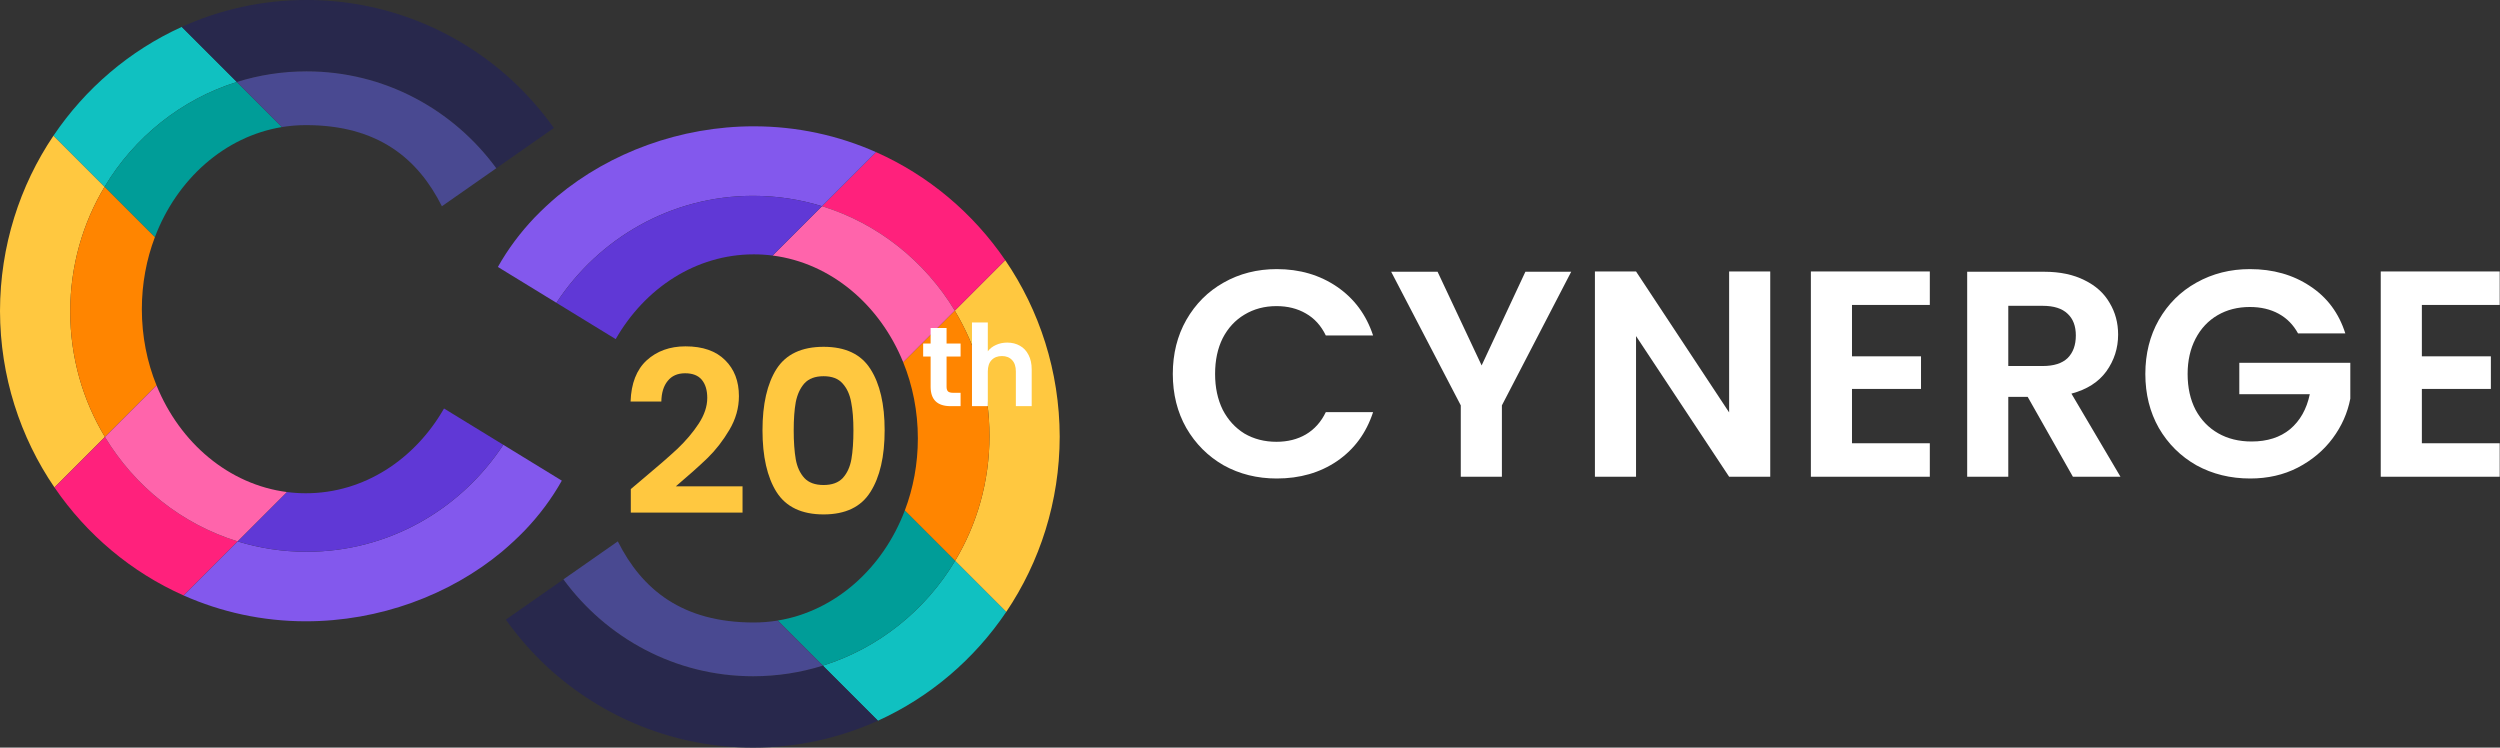
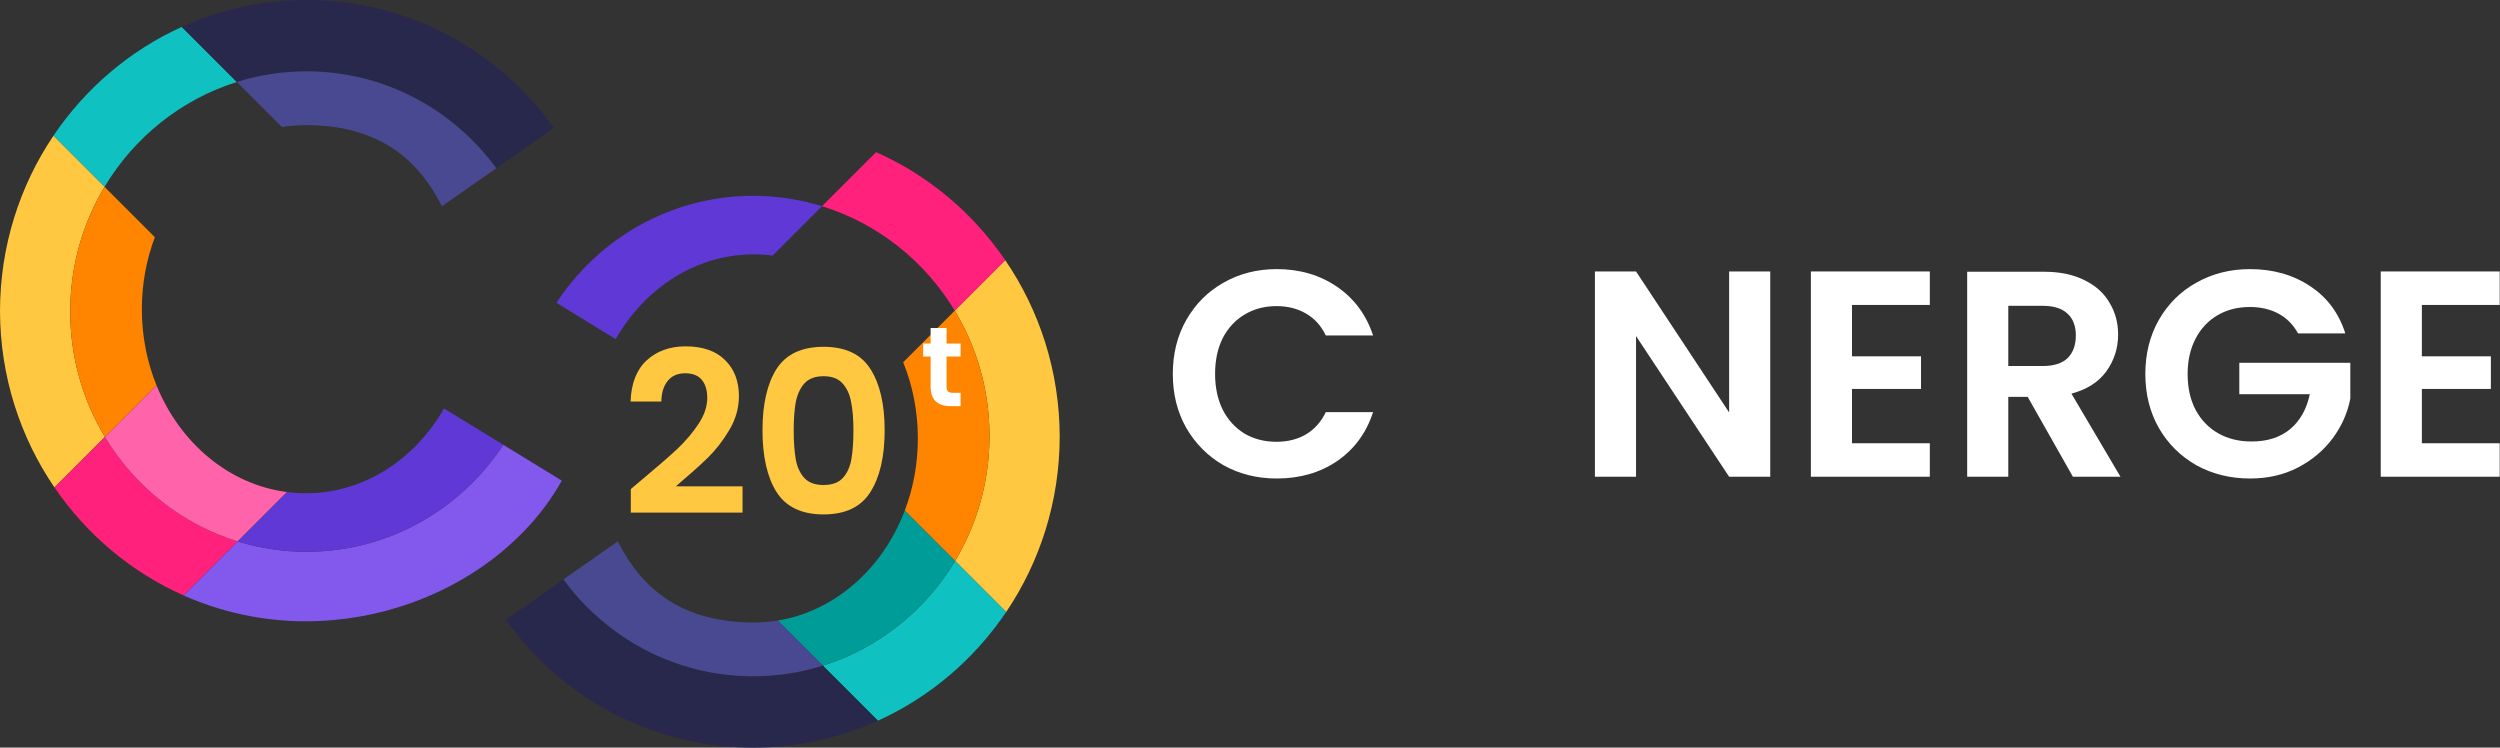
<svg xmlns="http://www.w3.org/2000/svg" width="1672" height="500" viewBox="0 0 1672 500" fill="none">
  <rect x="0" y="0" width="1672" height="500" fill="#333333" stroke="none" />
  <path d="M35.732 90.801C57.057 59.147 86.753 33.778 121.578 17.987L158.416 54.825C121.159 66.495 89.778 91.783 69.903 124.972L35.732 90.801Z" fill="#10C1C1" />
-   <path fill-rule="evenodd" clip-rule="evenodd" d="M69.903 124.972C89.778 91.783 121.159 66.495 158.416 54.825L188.567 84.976C150.19 91.271 118.269 119.853 103.571 158.64L69.903 124.972Z" fill="#009D98" />
  <path fill-rule="evenodd" clip-rule="evenodd" d="M158.416 54.825L121.578 17.987C147.074 6.427 175.318 0 205.04 0C257.724 0 305.768 20.193 342.085 53.379C352.588 63.083 362.094 73.883 370.429 85.6L331.913 112.522C303.098 73.195 256.996 47.723 205.04 47.723C188.811 47.723 173.154 50.208 158.416 54.825Z" fill="#28284C" />
  <path fill-rule="evenodd" clip-rule="evenodd" d="M205.04 47.723C256.996 47.723 303.098 73.195 331.913 112.522L295.54 137.946C279.413 105.818 252.548 83.675 204.579 83.675C199.14 83.675 193.794 84.119 188.567 84.976L158.416 54.825C173.154 50.208 188.811 47.723 205.04 47.723Z" fill="#494991" />
  <path fill-rule="evenodd" clip-rule="evenodd" d="M35.732 90.801L69.903 124.972C55.344 149.283 46.959 177.834 46.959 208.374C46.959 239.109 55.451 267.827 70.181 292.238L36.425 325.995C13.54 292.477 0.095 251.788 0 207.909C0.094 164.467 13.268 124.147 35.732 90.801Z" fill="#FFC840" />
  <path fill-rule="evenodd" clip-rule="evenodd" d="M94.868 206.783C94.868 224.959 98.378 242.213 104.678 257.741L70.181 292.238C55.451 267.827 46.959 239.109 46.959 208.374C46.959 177.834 55.344 149.283 69.903 124.972L103.571 158.64C97.968 173.428 94.868 189.698 94.868 206.783Z" fill="#FF8500" />
  <path fill-rule="evenodd" clip-rule="evenodd" d="M36.425 325.995L70.181 292.238C90.171 325.366 121.649 350.562 158.979 362.099L122.83 398.249C87.844 382.722 57.956 357.532 36.425 325.995Z" fill="#FF217C" />
  <path fill-rule="evenodd" clip-rule="evenodd" d="M158.979 362.099C121.649 350.562 90.171 325.366 70.181 292.238L104.678 257.741C120.293 296.223 153.046 324.097 191.988 329.09L158.979 362.099Z" fill="#FF64AB" />
  <path fill-rule="evenodd" clip-rule="evenodd" d="M205.04 369.025C259.91 369.025 308.25 340.615 336.596 297.48L375.745 321.459C369.029 333.438 360.705 344.557 351.075 354.642C346.242 359.625 341.164 364.362 335.861 368.833C300.757 398.029 253.561 415.524 204.579 415.524C175.515 415.524 147.867 409.36 122.83 398.249L158.979 362.099C173.553 366.603 189.018 369.025 205.04 369.025Z" fill="#8358ED" />
  <path fill-rule="evenodd" clip-rule="evenodd" d="M296.949 273.196L336.596 297.48C308.25 340.615 259.91 369.025 205.04 369.025C189.018 369.025 173.553 366.603 158.979 362.099L191.988 329.09C196.12 329.62 200.321 329.892 204.579 329.892C243.36 329.892 277.433 307.303 296.949 273.214V273.196Z" fill="#6038D6" />
  <path d="M672.997 409.199C651.672 440.853 621.977 466.222 587.152 482.013L550.314 445.176C587.57 433.506 618.952 408.217 638.827 375.028L672.997 409.199Z" fill="#10C1C1" />
  <path fill-rule="evenodd" clip-rule="evenodd" d="M638.827 375.028C618.952 408.217 587.57 433.506 550.314 445.176L520.163 415.024C558.54 408.729 590.461 380.147 605.159 341.36L638.827 375.028Z" fill="#009D98" />
  <path fill-rule="evenodd" clip-rule="evenodd" d="M550.314 445.176L587.152 482.013C561.656 493.573 533.412 500 503.69 500C451.006 500 402.962 479.807 366.645 446.621C356.142 436.917 346.636 426.117 338.301 414.4L376.817 387.478C405.632 426.805 451.734 452.277 503.69 452.277C519.919 452.277 535.576 449.792 550.314 445.176Z" fill="#28284C" />
  <path fill-rule="evenodd" clip-rule="evenodd" d="M503.69 452.277C451.734 452.277 405.632 426.805 376.817 387.478L413.19 362.054C429.317 394.182 456.182 416.325 504.151 416.325C509.59 416.325 514.936 415.881 520.163 415.024L550.314 445.176C535.576 449.792 519.919 452.277 503.69 452.277Z" fill="#494991" />
  <path fill-rule="evenodd" clip-rule="evenodd" d="M672.997 409.199L638.827 375.028C653.385 350.717 661.771 322.166 661.771 291.626C661.771 260.891 653.279 232.173 638.549 207.762L672.305 174.005C695.19 207.523 708.635 248.212 708.73 292.091C708.636 335.533 695.462 375.853 672.997 409.199Z" fill="#FFC840" />
  <path fill-rule="evenodd" clip-rule="evenodd" d="M613.862 293.217C613.862 275.041 610.352 257.787 604.051 242.259L638.549 207.762C653.279 232.173 661.771 260.891 661.771 291.626C661.771 322.166 653.385 350.717 638.827 375.028L605.159 341.36C610.762 326.572 613.862 310.302 613.862 293.217Z" fill="#FF8500" />
  <path fill-rule="evenodd" clip-rule="evenodd" d="M672.305 174.005L638.549 207.762C618.559 174.634 587.081 149.438 549.751 137.901L585.9 101.751C620.885 117.278 650.774 142.468 672.305 174.005Z" fill="#FF217C" />
-   <path fill-rule="evenodd" clip-rule="evenodd" d="M549.751 137.901C587.081 149.438 618.559 174.634 638.549 207.762L604.051 242.259C588.437 203.777 555.683 175.903 516.742 170.91L549.751 137.901Z" fill="#FF64AB" />
-   <path fill-rule="evenodd" clip-rule="evenodd" d="M503.69 130.975C448.82 130.975 400.48 159.385 372.134 202.52L332.985 178.541C339.701 166.562 348.025 155.443 357.655 145.358C362.488 140.375 367.566 135.638 372.869 131.167C407.972 101.971 455.169 84.476 504.151 84.476C533.215 84.476 560.863 90.64 585.9 101.751L549.751 137.901C535.177 133.397 519.712 130.975 503.69 130.975Z" fill="#8358ED" />
  <path fill-rule="evenodd" clip-rule="evenodd" d="M411.781 226.804L372.134 202.52C400.48 159.385 448.82 130.975 503.69 130.975C519.712 130.975 535.177 133.397 549.751 137.901L516.742 170.91C512.61 170.38 508.409 170.108 504.151 170.108C465.37 170.108 431.297 192.697 411.781 226.786V226.804Z" fill="#6038D6" />
  <path d="M429.748 320.44C439.43 312.372 447.145 305.665 452.894 300.32C458.642 294.874 463.433 289.227 467.265 283.377C471.097 277.528 473.014 271.779 473.014 266.132C473.014 260.988 471.803 256.954 469.383 254.03C466.962 251.105 463.231 249.643 458.188 249.643C453.146 249.643 449.263 251.357 446.54 254.786C443.817 258.114 442.405 262.703 442.304 268.552H421.731C422.134 256.45 425.714 247.273 432.471 241.02C439.329 234.767 448.002 231.641 458.491 231.641C469.988 231.641 478.812 234.717 484.964 240.869C491.116 246.92 494.192 254.937 494.192 264.922C494.192 272.788 492.074 280.301 487.839 287.462C483.603 294.622 478.762 300.875 473.316 306.22C467.87 311.464 460.76 317.818 451.986 325.281H496.613V342.829H421.882V327.096L429.748 320.44Z" fill="#FFC840" />
  <path d="M509.958 287.764C509.958 270.317 513.084 256.652 519.337 246.768C525.691 236.885 536.179 231.943 550.803 231.943C565.426 231.943 575.864 236.885 582.117 246.768C588.471 256.652 591.647 270.317 591.647 287.764C591.647 305.312 588.471 319.079 582.117 329.063C575.864 339.047 565.426 344.039 550.803 344.039C536.179 344.039 525.691 339.047 519.337 329.063C513.084 319.079 509.958 305.312 509.958 287.764ZM570.771 287.764C570.771 280.301 570.267 274.049 569.258 269.006C568.351 263.863 566.435 259.677 563.51 256.45C560.686 253.223 556.45 251.609 550.803 251.609C545.155 251.609 540.869 253.223 537.944 256.45C535.12 259.677 533.204 263.863 532.196 269.006C531.288 274.049 530.834 280.301 530.834 287.764C530.834 295.429 531.288 301.883 532.196 307.128C533.103 312.271 535.02 316.456 537.944 319.684C540.869 322.81 545.155 324.373 550.803 324.373C556.45 324.373 560.737 322.81 563.661 319.684C566.586 316.456 568.502 312.271 569.41 307.128C570.317 301.883 570.771 295.429 570.771 287.764Z" fill="#FFC840" />
  <path d="M633.064 238.431V258.702C633.064 260.114 633.392 261.148 634.047 261.803C634.753 262.408 635.913 262.711 637.527 262.711H642.443V271.636H635.787C626.862 271.636 622.399 267.3 622.399 258.627V238.431H617.407V229.733H622.399V219.37H633.064V229.733H642.443V238.431H633.064Z" fill="white" />
-   <path d="M673.659 229.128C676.836 229.128 679.659 229.834 682.13 231.245C684.601 232.607 686.517 234.649 687.879 237.372C689.291 240.045 689.997 243.272 689.997 247.054V271.636H679.407V248.491C679.407 245.163 678.575 242.616 676.911 240.852C675.247 239.036 672.978 238.129 670.104 238.129C667.179 238.129 664.86 239.036 663.145 240.852C661.481 242.616 660.649 245.163 660.649 248.491V271.636H650.06V215.664H660.649V234.952C662.011 233.136 663.826 231.725 666.095 230.716C668.364 229.657 670.885 229.128 673.659 229.128Z" fill="white" />
  <path d="M1619.74 203.941V238.313H1665.89V260.115H1619.74V296.452H1671.79V318.843H1592.24V181.55H1671.79V203.941H1619.74Z" fill="white" />
  <path d="M1536.93 222.993C1533.79 217.232 1529.47 212.845 1523.97 209.833C1518.47 206.822 1512.05 205.316 1504.72 205.316C1496.6 205.316 1489.4 207.149 1483.11 210.815C1476.83 214.482 1471.92 219.72 1468.38 226.529C1464.85 233.338 1463.08 241.194 1463.08 250.098C1463.08 259.264 1464.85 267.252 1468.38 274.061C1472.05 280.87 1477.09 286.107 1483.51 289.774C1489.92 293.44 1497.39 295.273 1505.9 295.273C1516.37 295.273 1524.95 292.523 1531.63 287.024C1538.31 281.393 1542.69 273.602 1544.79 263.651H1497.65V242.634H1571.89V266.597C1570.06 276.156 1566.13 284.994 1560.11 293.113C1554.08 301.231 1546.29 307.778 1536.73 312.754C1527.31 317.599 1516.7 320.021 1504.92 320.021C1491.69 320.021 1479.71 317.075 1468.97 311.183C1458.37 305.159 1449.99 296.845 1443.83 286.238C1437.81 275.632 1434.8 263.585 1434.8 250.098C1434.8 236.611 1437.81 224.564 1443.83 213.958C1449.99 203.221 1458.37 194.906 1468.97 189.014C1479.71 182.99 1491.63 179.979 1504.72 179.979C1520.17 179.979 1533.59 183.776 1544.98 191.371C1556.38 198.834 1564.23 209.375 1568.55 222.993H1536.93Z" fill="white" />
  <path d="M1386.36 318.843L1356.11 265.418H1343.14V318.843H1315.65V181.746H1367.11C1377.71 181.746 1386.75 183.645 1394.21 187.442C1401.68 191.108 1407.24 196.15 1410.91 202.566C1414.7 208.851 1416.6 215.922 1416.6 223.779C1416.6 232.814 1413.98 240.997 1408.75 248.33C1403.51 255.532 1395.72 260.508 1385.37 263.258L1418.17 318.843H1386.36ZM1343.14 244.795H1366.12C1373.59 244.795 1379.15 243.027 1382.82 239.492C1386.49 235.825 1388.32 230.784 1388.32 224.368C1388.32 218.083 1386.49 213.238 1382.82 209.833C1379.15 206.298 1373.59 204.53 1366.12 204.53H1343.14V244.795Z" fill="white" />
  <path d="M1238.61 203.941V238.313H1284.77V260.115H1238.61V296.452H1290.66V318.843H1211.11V181.55H1290.66V203.941H1238.61Z" fill="white" />
  <path d="M1183.94 318.843H1156.44L1094.18 224.761V318.843H1066.68V181.55H1094.18L1156.44 275.828V181.55H1183.94V318.843Z" fill="white" />
-   <path d="M1050.82 181.746L1004.47 271.114V318.843H976.967V271.114L930.417 181.746H961.451L990.913 244.402L1020.18 181.746H1050.82Z" fill="white" />
  <path d="M784.368 250.098C784.368 236.611 787.38 224.564 793.403 213.958C799.558 203.221 807.872 194.906 818.348 189.014C828.954 182.99 840.804 179.979 853.899 179.979C869.219 179.979 882.641 183.907 894.163 191.763C905.686 199.62 913.739 210.488 918.322 224.368H886.7C883.557 217.821 879.105 212.911 873.344 209.637C867.713 206.363 861.166 204.727 853.702 204.727C845.715 204.727 838.578 206.625 832.293 210.423C826.139 214.089 821.294 219.327 817.759 226.136C814.354 232.945 812.652 240.932 812.652 250.098C812.652 259.133 814.354 267.121 817.759 274.061C821.294 280.87 826.139 286.173 832.293 289.97C838.578 293.636 845.715 295.47 853.702 295.47C861.166 295.47 867.713 293.833 873.344 290.559C879.105 287.155 883.557 282.179 886.7 275.632H918.322C913.739 289.643 905.686 300.576 894.163 308.433C882.771 316.159 869.35 320.021 853.899 320.021C840.804 320.021 828.954 317.075 818.348 311.183C807.872 305.159 799.558 296.845 793.403 286.238C787.38 275.632 784.368 263.585 784.368 250.098Z" fill="white" />
</svg>